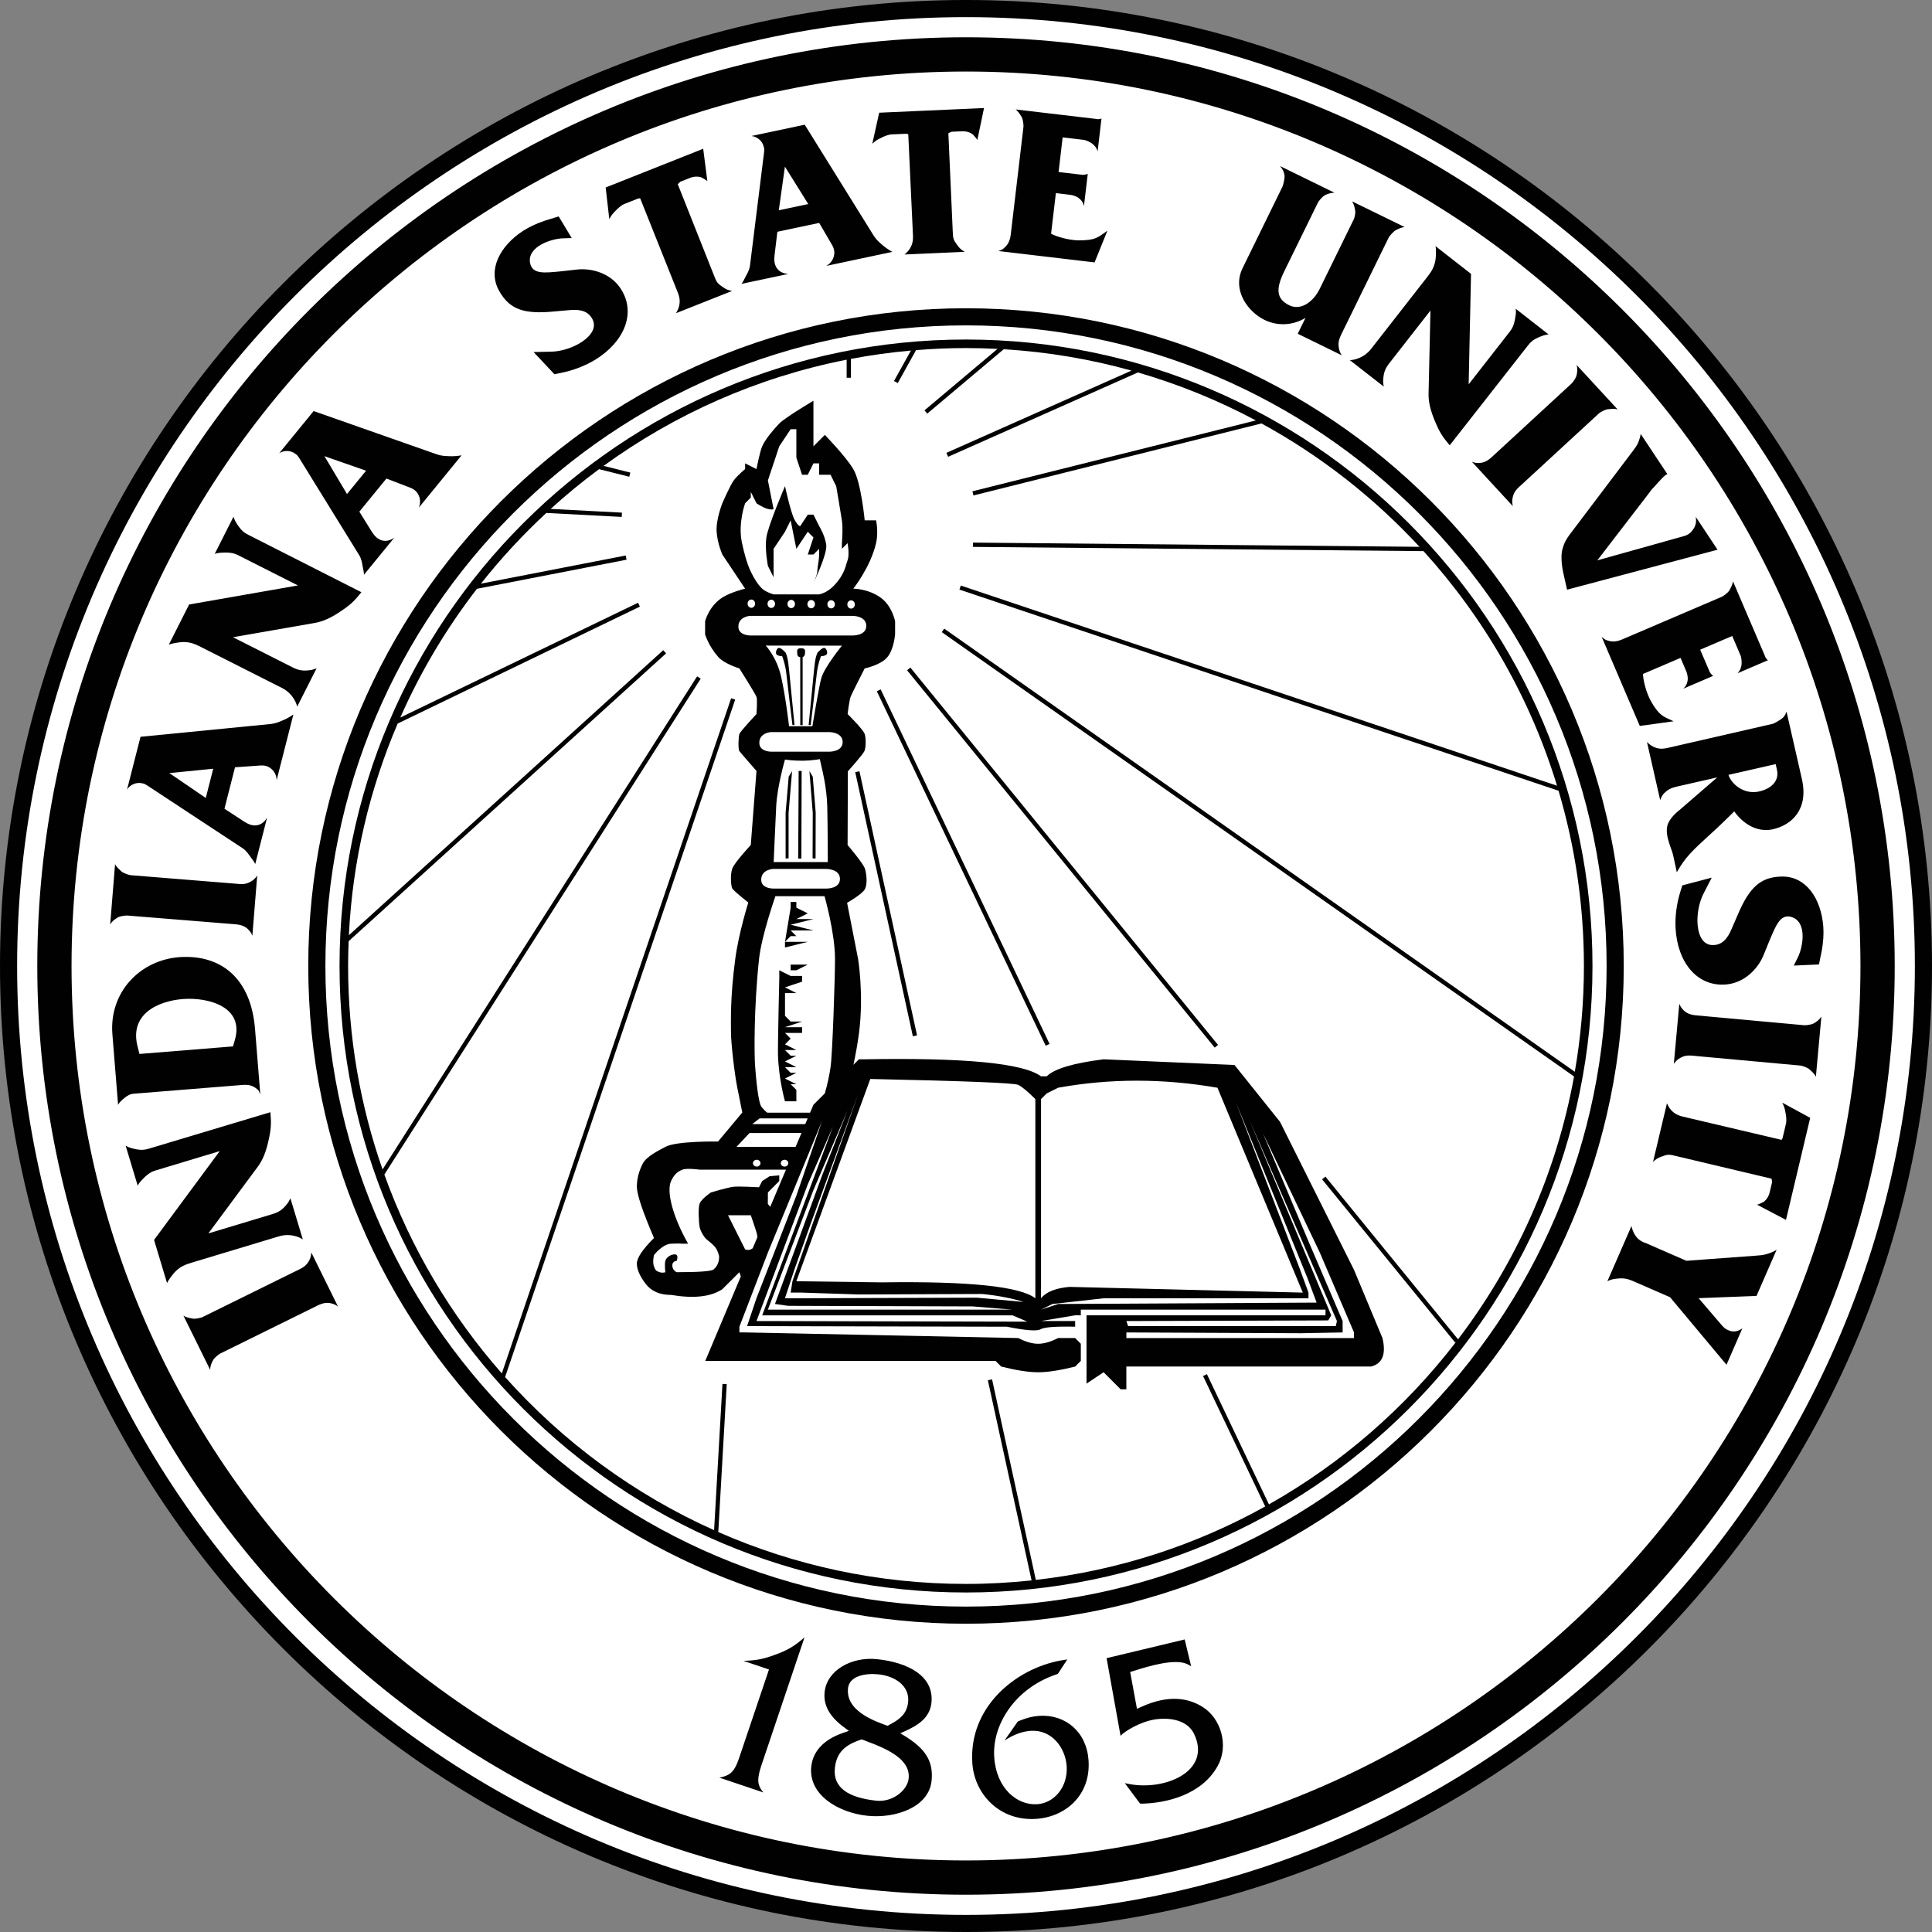
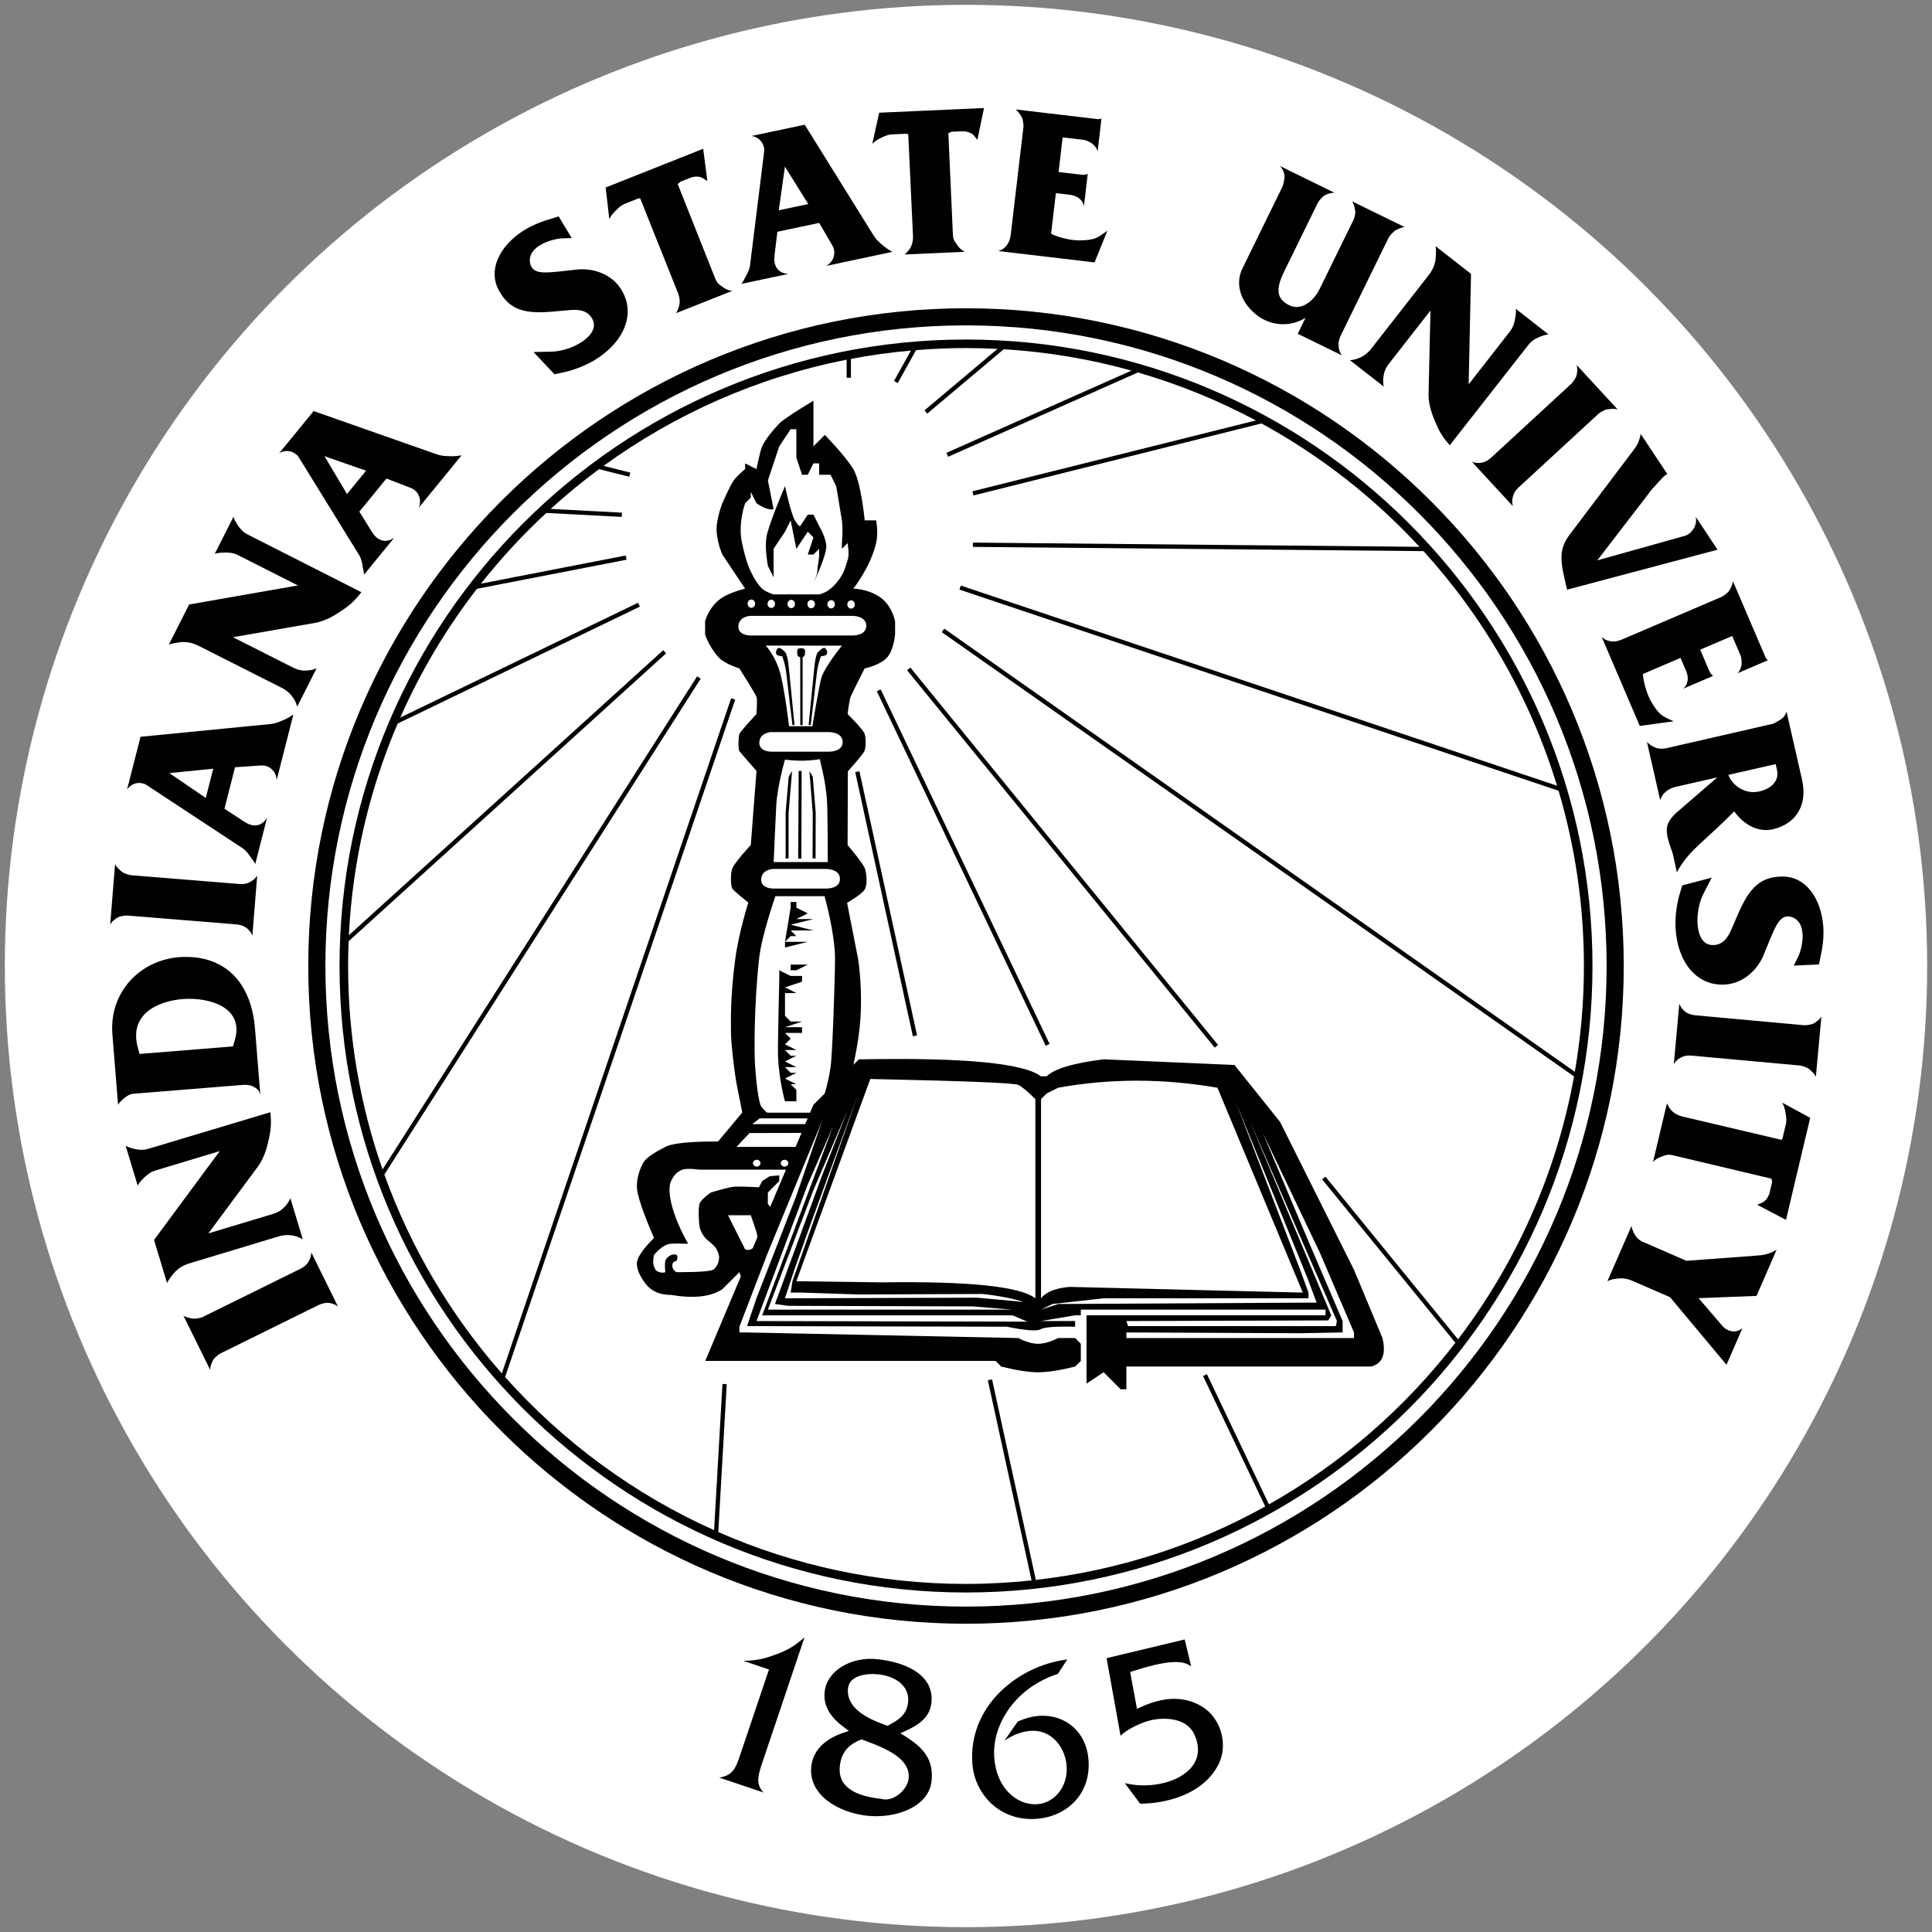
<svg xmlns="http://www.w3.org/2000/svg" version="1.1" id="Seal" x="0px" y="0px" width="200px" height="200px" viewBox="0 0 200 200" enable-background="new 0 0 200 200" xml:space="preserve">
  <rect x="0" y="0" width="200" height="200" fill="#808080" stroke="none" />
  <circle id="White_BG" fill="#FFFFFF" cx="100" cy="100" r="99.5" />
-   <path id="Outer_Rings" fill="#010101" d="M99.999,198.229c-54.162,0-98.226-44.068-98.226-98.229  c0-54.163,44.064-98.227,98.226-98.227c54.164,0,98.228,44.064,98.228,98.227C198.227,154.16,154.163,198.229,99.999,198.229   M99.999-0.001C44.861-0.001,0,44.86,0,99.999C0,155.14,44.861,200,99.999,200C155.14,200,200,155.14,200,99.999  C200,44.86,155.14-0.001,99.999-0.001 M99.999,192.594c-51.057,0-92.593-41.536-92.593-92.594c0-51.057,41.536-92.595,92.593-92.595  c51.059,0,92.595,41.538,92.595,92.595C192.594,151.058,151.058,192.594,99.999,192.594 M99.999,3.859  C46.987,3.859,3.86,46.989,3.86,100c0,53.011,43.127,96.141,96.139,96.141c53.015,0,96.142-43.13,96.142-96.141  C196.141,46.989,153.014,3.859,99.999,3.859" />
  <path id="Inner_Ring" fill="#010101" d="M99.999,166.314c-36.565,0-66.314-29.748-66.314-66.316  c0-36.564,29.75-66.315,66.314-66.315c36.567,0,66.317,29.751,66.317,66.315C166.316,136.566,136.566,166.314,99.999,166.314   M99.999,31.912c-37.543,0-68.088,30.542-68.088,68.086c0,37.546,30.545,68.091,68.088,68.091c37.548,0,68.091-30.545,68.091-68.091  C168.09,62.454,137.547,31.912,99.999,31.912" />
  <path id="Rays" fill="#010101" d="M94.242,69.106l31.849,39.066l-0.344,0.279L93.901,69.387L94.242,69.106z M91.168,71.368  l17.484,36.7l-0.399,0.188L90.769,71.559L91.168,71.368z M88.969,79.839l5.963,27.344l-0.433,0.094l-5.965-27.344L88.969,79.839z   M162.943,111.434c-1.829,10.087-6.033,19.357-12.007,27.212l-13.728-16.842l-0.348,0.279l13.78,16.898l0.1-0.083  c-5.246,6.829-11.84,12.574-19.38,16.834l-6.42-13.479l-0.4,0.191l6.433,13.505c-7.18,3.993-15.212,6.638-23.744,7.602  l-4.532-20.762l-0.435,0.093l4.526,20.722c-2.231,0.235-4.495,0.363-6.79,0.363c-9.113,0-17.787-1.921-25.642-5.371l0.875-15.308  l-0.443-0.024l-0.865,15.141c-8.294-3.717-15.656-9.154-21.636-15.85l23.819-70.132l-0.418-0.144l-23.738,69.896  c-5.255-5.981-9.415-12.949-12.162-20.585l32.75-51.336l-0.374-0.239L39.601,121.06c-2.307-6.597-3.565-13.685-3.565-21.06  c0-0.86,0.02-1.714,0.056-2.567l32.862-29.795l-0.297-0.329L36.115,96.814c0.383-7.743,2.147-15.127,5.052-21.911l25.074-12.107  l-0.192-0.398l-24.609,11.88c2.107-4.775,4.781-9.247,7.934-13.327l15.485-3.011l-0.087-0.436l-14.986,2.915  c2.065-2.613,4.33-5.059,6.768-7.319l7.806,0.411l0.023-0.443l-7.38-0.387c1.6-1.454,3.271-2.826,5.01-4.113l3.131,0.783  l0.108-0.429l-2.771-0.694c7.365-5.352,15.909-9.172,25.163-10.992v1.867h0.445V37.15c2.037-0.384,4.107-0.673,6.209-0.86  l-1.75,3.149l0.388,0.216l1.896-3.413c1.705-0.137,3.429-0.21,5.168-0.21c1.093,0,2.184,0.03,3.263,0.084l-7.56,6.363l0.286,0.339  l7.916-6.665c4.551,0.276,8.975,1.028,13.226,2.211L97.97,46.879l0.181,0.407l19.646-8.73c4.27,1.239,8.355,2.911,12.209,4.968  l-29.339,7.334l0.107,0.431l29.815-7.454c6.129,3.352,11.653,7.681,16.359,12.771l-46.228-0.437l-0.003,0.445l46.647,0.439  c6.259,6.895,11.033,15.16,13.82,24.284L99.463,60.616l-0.143,0.418l62.021,20.823c1.705,5.754,2.626,11.843,2.626,18.143  c0,3.732-0.326,7.391-0.943,10.95L97.746,65.076l-0.254,0.363L162.943,111.434z M99.999,35.147  c-35.759,0-64.851,29.092-64.851,64.853s29.092,64.854,64.851,64.854c35.762,0,64.854-29.093,64.854-64.854  S135.761,35.147,99.999,35.147" />
  <path id="Book_and_Torch" fill="#010101" d="M140.166,138.517h-22.973h-0.589v-0.583l18.09,0.081l4.294-0.081v-1.18l-3.534-8.249  l-4.713-11.19l5.894,12.371l3.531,8.248V138.517z M137.494,136.689l0.315-0.525l-8.46-20.207l9.05,20.797l-0.118,0.526h-21.503  l-0.174-0.526L137.494,136.689z M109.533,134.989l-1.768,0.587l1.182-0.587l5.301-0.59h21.206v-0.589l-0.908-2.483l-6.582-17.162  l7.382,18.136l0.951,2.544L109.533,134.989z M107.766,113.777l0.59-0.589l1.178-0.586c5.366-0.972,10.863-0.972,16.496,0  l8.836,21.208l-24.151-0.592c-1.438,0.127-2.424,0.521-2.948,1.181V113.777z M107.18,134.399c-1.574-1.23-6.876-1.779-15.908-1.649  l-8.835-0.117l7.656-20.938c9.82,0.209,14.927,0.414,15.32,0.612c0.391,0.195,0.979,0.686,1.767,1.47V134.399z M78.312,136.754  l5.304-14.138l2.609-5.98l-7.323,19.528h25.919l1.524,0.654L78.312,136.754z M84.204,114.369l-0.346,0.817h-4.432  c0,0-0.262-0.185-0.59-0.593c-0.34-0.42-0.572-2.878-0.674-4.323c-0.081-1.115-0.13-5.942,0.415-11.004  c0.259-2.419,1.693-6.49,1.693-6.49h5.087c0,0,1.083,3.797,1.083,6.49c0,1.916-0.256,9.755-0.46,11.203  c-0.119,0.821-0.344,1.871-0.595,2.719L84.204,114.369z M75.362,125.8h0.592h1.769c0,0,0.465,1.346,0.591,1.766  c0.049,0.172,0.079,0.344,0.09,0.512l-0.484,1.143c-0.06,0.04-0.121,0.08-0.197,0.116c-0.276,0.128-0.587,0-0.587,0L75.362,125.8z   M72.417,126.979c0.069,0.403,0.349,0.892,0.589,1.177c0.245,0.283,0.945,0.707,1.181,1.18c0.235,0.473,0.257,0.752,0.257,0.752  c0,0.784-0.356,1.115-0.553,1.311c-0.197,0.197-1.474,0.298-3.833,0.298c0,0-0.425-0.159-0.459-0.654  c-0.037-0.499,0.459-0.526,0.459-0.526s0.149-0.428,0-0.593c-0.149-0.161-0.586,0-0.586,0s-0.484,0.202-0.595,0.593  c-0.103,0.391,0,1.181,0,1.181s-0.273,0.107-0.586,0c-0.313-0.114-0.413-0.121-0.589-0.592c-0.18-0.469,0-1.182,0-1.182  s0.862-1.135,1.771-1.175c0.904-0.042,1.176,0,1.176,0h0.587c-1.593-2.8-2.266-5.411-1.764-6.49c0.35-0.764,0.735-0.993,1.176-1.177  c0.445-0.183,1.769,0,1.769,0h8.947l-1.63,3.85l-0.248-0.306l0.008-1.185l1.176-1.183v-0.588l-0.995,0.092l-0.772,0.496l-0.33,0.649  c0,0-2.023-0.116-2.618-0.056c-0.592,0.062-2.359,0.589-2.359,0.589s-1.019,0.687-1.178,1.179  C72.255,125.108,72.345,126.572,72.417,126.979 M78.726,120.412c0,0.193-0.173,0.352-0.391,0.352c-0.217,0-0.391-0.158-0.391-0.352  c0-0.195,0.174-0.354,0.391-0.354C78.552,120.059,78.726,120.217,78.726,120.412 M81.217,120.764c-0.216,0-0.391-0.158-0.391-0.352  c0-0.195,0.175-0.354,0.391-0.354c0.215,0,0.389,0.158,0.389,0.354C81.606,120.605,81.432,120.764,81.217,120.764 M77.879,116.366  l0.755-0.591h4.974l-0.25,0.591H77.879z M77.588,117.293l5.385-0.013l-0.612,1.445h-6.119L77.588,117.293z M77.715,65.786  c0,0-1.248,0.033-1.277-0.878c-0.029-1.091,1.209-1.154,1.209-1.154h10.6c0,0,1.387-0.017,1.429,0.987  c0.043,1.078-1.401,1.045-1.401,1.045H77.715z M78.167,62.491c0,0.235-0.175,0.43-0.389,0.43c-0.212,0-0.387-0.195-0.387-0.43  c0-0.238,0.175-0.425,0.387-0.425C77.993,62.065,78.167,62.253,78.167,62.491 M80.231,62.507c0,0.238-0.172,0.429-0.388,0.429  s-0.388-0.19-0.388-0.429c0-0.235,0.172-0.425,0.388-0.425S80.231,62.272,80.231,62.507 M82.297,62.524  c0,0.236-0.173,0.429-0.387,0.429c-0.219,0-0.391-0.192-0.391-0.429s0.172-0.425,0.391-0.425  C82.124,62.099,82.297,62.288,82.297,62.524 M84.362,62.542c0,0.238-0.174,0.427-0.391,0.427c-0.211,0-0.388-0.189-0.388-0.427  c0-0.239,0.177-0.429,0.388-0.429C84.188,62.113,84.362,62.303,84.362,62.542 M86.427,62.557c0,0.233-0.174,0.424-0.388,0.424  s-0.389-0.191-0.389-0.424c0-0.236,0.175-0.425,0.389-0.425S86.427,62.321,86.427,62.557 M76.799,56.149  c-0.417-1.998,0.336-4.049,0.336-4.049l0.587-0.591v-0.59l0.591,1.181c0,0,0.682,0.466,1.18,0.587c0.494,0.12,0.587,0,0.587,0  l-0.587-2.95l1.176-3.536l1.178-1.767h0.592v2.946l0.589,1.768h0.592l0.587-1.178h0.59v1.178h0.589h0.592l0.586,1.182  c0,0,0.459,2.682,0.589,3.538c0.133,0.856,0,2.356,0,2.356v0.59l0.589-0.59c0,0,0.223,1.177,0,1.768  c-0.222,0.594-0.276,1.436-1.415,2.634c-0.746,0.78-1.53,0.904-1.53,0.904h-4.718c0,0-0.809-0.241-1.178-0.59  c-0.372-0.347-0.797-0.956-1.18-1.767C77.34,58.362,77.042,57.315,76.799,56.149 M88.493,62.574c0,0.236-0.172,0.427-0.387,0.427  c-0.219,0-0.391-0.19-0.391-0.427s0.172-0.426,0.391-0.426C88.321,62.148,88.493,62.337,88.493,62.574 M80.009,89.953h5.512  c0,0,1.39-0.018,1.429,0.985c0.046,1.08-1.398,1.046-1.398,1.046h-5.475c0,0-1.249,0.033-1.277-0.879  C78.768,90.014,80.009,89.953,80.009,89.953 M85.692,89.242l-0.893,0.001l-4.708-0.001c0,0,0.178-4.14,0.264-5.81  c0.113-2.083,0.907-4.801,0.907-4.801s0.853,0.13,1.848,0.119c0.995-0.015,1.758-0.164,1.758-0.164l0.22,0.988  c0,0,0.496,1.886,0.549,3.901C85.688,85.488,85.692,89.242,85.692,89.242 M79.265,66.829l7.89,0.01c0,0-1.733,2.122-2.115,3.292  c-0.235,0.729-0.942,5.048-0.942,5.048h-2.415c0,0-0.347-3.029-0.818-5.11C80.396,67.987,79.265,66.829,79.265,66.829   M79.814,75.784H85.8c0,0,1.389-0.017,1.431,0.986c0.045,1.078-1.403,1.045-1.403,1.045h-5.946c0,0-1.248,0.033-1.277-0.878  C78.572,75.848,79.814,75.784,79.814,75.784 M104.821,135.576H79.488l4.715-12.373l3.534-8.245l-2.613,6.667l-4.9,13.364l1.366,0.19  l19.109,0.061L104.821,135.576z M83.024,133.811l5.892,0.192l12.771-0.05c1.652,0.169,3.082,0.446,4.278,0.826l-4.837-0.444  l-19.28,0.064h-0.589l0.989-3.009l1.702-4.778l4.884-13.35l-6.799,19.37l-0.188,1.178H83.024z M140.166,131.453l-7.657-15.319  l-4.716-5.888l-13.545-0.588c-3.14,0.393-5.108,0.98-5.893,1.763h-0.59c-1.829-1.36-7.918-1.946-18.259-1.763h-0.591l-0.567,0.567  c0.225-1.054,0.433-2.182,0.577-3.295c0.515-3.988-0.096-7.664-0.096-7.664l-1.138-5.806c0,0,1.609-0.913,1.86-1.443  c0.251-0.535,0.161-1.49,0-2.054c-0.162-0.568-1.808-2.484-1.808-2.484l0.028-7.632c0,0,1.581-1.756,1.722-2.113  c0.143-0.356,0.172-1.27,0.02-1.748c-0.152-0.479-1.77-2.071-1.77-2.071s0.177-1.41,0.307-1.764  c0.125-0.354,1.463-2.957,1.463-2.957s1.681-0.34,2.358-1.177c0.681-0.838,0.789-2.361,0.789-2.361v-1.34  c0,0-0.294-1.609-1.527-2.472c-1.304-0.916-2.801-0.905-2.801-0.905s1.773-2.207,2.359-4.715c0.267-1.137,0-2.356,0-2.356h-1.178  c0,0-0.369-3.954-1.181-5.308c-0.811-1.355-2.945-3.538-2.945-3.538l-1.18,1.18V45.61v-4.125c0,0-2.915,1.721-3.539,2.359  c-0.622,0.639-1.499,1.716-1.767,2.357c-0.268,0.643-0.589,2.358-0.589,2.358l-1.178-0.59v0.59c0,0-0.803,0.657-1.181,1.177  c-0.378,0.521-1.178,2.363-1.178,2.363s-0.676,1.701-0.589,2.944c0.085,1.245,0.589,2.36,0.589,2.36l2.359,3.535  c0,0-1.432,0.342-2.336,0.905c-1.418,0.892-1.806,2.472-1.806,2.472v1.36c0,0,0.348,1.189,1.361,2.335  c0.642,0.723,2.188,1.183,2.188,1.183s1.662,2.633,1.771,2.949c0.108,0.316,0,1.772,0,1.772s-1.668,1.779-1.771,2.071  c-0.102,0.292-0.146,1.567,0,1.771c0.146,0.197,1.771,2.051,1.771,2.051l-0.591,7.665c0,0-1.714,1.844-1.922,2.46  c-0.212,0.615-0.145,1.781,0.012,2.051c0.16,0.268,1.654,1.449,1.654,1.449s-0.994,3.135-1.354,5.859  c-0.527,3.959-0.442,6.347-0.442,7.531c0,1.188,0.376,4.391,0.657,5.78c0.277,1.39,0.516,2.563,0.516,2.563l-2.511,3.006  c0,0-4.315-0.076-5.456,0.554c-0.76,0.418-1.962,0.979-2.356,1.766c-0.394,0.785-0.592,1.573-0.592,2.36  c0,0.784,0.592,2.555,1.773,5.305c-1.181,1.18-1.773,2.064-1.773,2.652c0,0.59,0.297,1.278,0.886,2.062  c0.589,0.789,1.476,1.181,2.657,1.181c2.357,0.394,4.123,0.195,5.304-0.591l1.767-1.764c0,0,0.054,0.182,0.149,0.44l-3.68,8.742  h30.044l0.589,0.589c1.566,0.391,2.843,0.59,3.826,0.59c0.982,0,2.26-0.199,3.832-0.59l0.586-0.589v-1.77l-0.586-0.593h-1.771  c-0.784,0.4-1.47,0.593-2.062,0.593c-0.589,0-1.274-0.192-2.059-0.593l-28.281-0.583h-0.586v-0.59l2.942-7.658l5.621-13.654  l-2.672,7.761l-4.125,10.607l-0.971,2.881l26.89,0.063c1.966,0.394,3.129,0.481,3.497,0.262c0.363-0.217,1.554-0.306,3.575-0.262  v-0.59h-3.538l3.538-0.59h0.586v-0.588h24.745h0.586v0.588h-0.586h-24.153v7.071l1.767-1.178l1.765,1.767h0.592v-1.767v-0.59h25.329  c1.184-0.297,1.578-1.28,1.181-2.951L140.166,131.453z M80.669,100.445l0.006,0.662c0,0-0.17,7.081-0.138,8.107  c0.083,2.586,0.724,4.793,0.724,4.793h1.178v-1.182l-0.59-0.589h0.59l-1.178-0.586l1.178-0.592h-0.59l-0.587-0.589h1.178  l-1.178-0.59l1.178-0.59h-0.59l-0.587-0.589h1.178l-1.178-0.59l0.587-0.59l-0.587-0.591h1.767v-0.593h-1.18h-0.587l1.767-0.584  h-1.18l-0.587-0.592v-0.589v-0.593v-0.586v-0.589h0.587h0.59l-1.178-0.592l1.767-0.59v-0.59h-1.18L80.669,100.445z M81.849,99.856  v0.588h0.59l1.182-0.588h-0.592H81.849z M82.439,95.141l1.182-0.591l-1.182-0.59v-0.591h-0.59v0.591l-0.587,3.538l0.587-0.589h0.59  l-0.59-0.59h0.59h1.768l-2.358-0.592l2.358-0.585H82.439z M83.621,97.498h-1.771h-0.589v0.587L83.621,97.498z M80.081,59.761v-2.946  l1.181-1.77l0.586-1.176l0.592,2.946l1.182-1.77l0.586,0.592l-0.586,1.768h0.586l0.59-0.591v0.591c0,0,0,0.428-0.136,1.189  c-0.098,0.541,0.088,0.556-0.454,1.758c0,0,1.457-2.976,1.324-3.962c-0.14-0.983-0.733-1.935-0.733-1.935l-0.59-1.178h-0.586  l-0.788,1.192c0,0-0.199,0.036-0.589-0.682c-0.389-0.716-0.982-3.459-0.982-3.459s-1.769,4.113-1.935,5.349  c-0.165,1.236,0.166,2.905,0.166,2.905L80.081,59.761z M81.327,84.127v4.75l0.307-0.027v-4.697l0.363-4.333l-0.351,0.579  L81.327,84.127z M83.79,79.819l0.346,4.333l-0.017,4.697l0.308,0.03l0.013-4.751l-0.304-3.729L83.79,79.819z M82.671,81.577  l-0.045,7.305h0.332l0.028-9.073h-0.314V81.577z M84.526,69.957c0.108-1.182,0.462-2.028,0.462-2.028s0.276,0.003,0.496-0.109  c0.217-0.109,0.163-0.439,0-0.661c-0.166-0.219-0.458,0-0.787,0.327c-0.332,0.33-0.417,1.857-0.487,2.471  c-0.053,0.477-0.499,5.096-0.499,5.096l0.21,0.003C83.921,75.056,84.477,70.497,84.526,69.957 M81.429,69.957  c0.049,0.541,0.604,5.099,0.604,5.099l0.214-0.003c0,0-0.448-4.619-0.501-5.096c-0.073-0.614-0.156-2.141-0.485-2.471  c-0.329-0.327-0.626-0.546-0.788-0.327c-0.167,0.221-0.22,0.551-0.001,0.661c0.217,0.112,0.498,0.109,0.498,0.109  S81.32,68.775,81.429,69.957 M82.84,68.019l0.006,7.047h0.242v-7.044c0,0,0.227-0.051,0.242-0.364  c0.015-0.276,0.09-0.553-0.411-0.556c-0.485,0-0.396,0.277-0.383,0.608C82.545,68.04,82.84,68.019,82.84,68.019" />
-   <path id="_x31_865" fill="#010101" d="M124.482,176.695c1.891,1.16,2.753,3.969,1.584,6.096c-1.687,3.084-5.463,3.864-7.797,3.922  l-0.251-0.004l-1.575-2.115l0.152,0.026c3.816,0.887,8.935-1.198,7-5.157c-0.654-1.332-2.338-1.704-3.978-1.476  c-1.541,0.222-3.188,1.223-3.618,1.703l-1.444-8.037l8.085-1.937l0.667,2.775c-0.149-0.09-0.319-0.195-0.552-0.285  c-1.259-0.456-3.637,0.198-5.389,0.766l-0.372,0.109l0.704,3.813l0.415-0.184C121.06,175.356,123.1,175.831,124.482,176.695   M107.546,177.626c-0.629,0.043-1.253,0.209-1.888,0.459l-0.298,0.124l-1.377,1.975c0.999-0.663,1.897-0.95,2.71-1.008  c2.177-0.151,3.593,1.733,3.727,3.643c0.151,2.155-1.283,3.829-3.032,3.951c-2.056,0.145-4.238-1.584-4.464-4.856  c-0.239-3.355,2.139-7.076,6.287-8.531l0.298-0.103l0.979-1.497l-0.667,0.105c-4.719,0.861-9.569,4.857-9.165,10.655  c0.224,3.189,2.831,6.011,6.632,5.744c3.011-0.209,5.652-2.437,5.397-6.076C112.484,179.303,110.312,177.434,107.546,177.626   M94.063,184.111c0.208-1.987-2.181-3.057-4.43-3.888l-0.434-0.167l-0.512,0.19c-1.411,0.55-2.111,1.359-2.263,2.798  c-0.211,2.026,1.423,3.06,4.303,3.364C92.39,186.581,93.932,185.349,94.063,184.111 M87.783,174.78  c-0.2,1.906,1.735,3.012,3.63,3.704l0.473,0.172l0.37-0.209c1.065-0.564,1.642-1.181,1.753-2.255  c0.173-1.642-1.318-2.681-3.062-2.863C89.589,173.187,87.918,173.484,87.783,174.78 M93.527,179.629  c2.18,1.314,3.13,2.601,2.908,4.73c-0.284,2.719-3.731,3.916-6.651,3.608c-2.979-0.313-6.109-2.154-5.804-5.076  c0.192-1.847,1.623-2.966,3.449-3.555l0.445-0.158l-0.323-0.238c-1.392-0.986-2.354-2.177-2.188-3.776  c0.239-2.272,2.806-3.683,5.422-3.408c3.184,0.333,5.927,1.727,5.638,4.506c-0.166,1.581-1.397,2.354-2.857,3.001l-0.366,0.167  L93.527,179.629 M83.283,169.5c-1.034,0.9-1.765,1.343-3.038,1.795c-1.206,0.456-1.987,0.602-3.288,0.636l2.647,0.893l-3.08,9.135  c-0.254,0.754-0.54,1.411-1.101,1.738c-0.272,0.167-0.722,0.294-0.967,0.319l4.579,1.541c-0.239-0.252-0.388-0.515-0.488-0.85  c-0.14-0.479,0.029-1.24,0.271-1.953L83.283,169.5z" />
+   <path id="_x31_865" fill="#010101" d="M124.482,176.695c1.891,1.16,2.753,3.969,1.584,6.096c-1.687,3.084-5.463,3.864-7.797,3.922  l-0.251-0.004l-1.575-2.115l0.152,0.026c3.816,0.887,8.935-1.198,7-5.157c-0.654-1.332-2.338-1.704-3.978-1.476  c-1.541,0.222-3.188,1.223-3.618,1.703l-1.444-8.037l8.085-1.937l0.667,2.775c-0.149-0.09-0.319-0.195-0.552-0.285  c-1.259-0.456-3.637,0.198-5.389,0.766l-0.372,0.109l0.704,3.813l0.415-0.184C121.06,175.356,123.1,175.831,124.482,176.695   M107.546,177.626c-0.629,0.043-1.253,0.209-1.888,0.459l-0.298,0.124l-1.377,1.975c0.999-0.663,1.897-0.95,2.71-1.008  c2.177-0.151,3.593,1.733,3.727,3.643c0.151,2.155-1.283,3.829-3.032,3.951c-2.056,0.145-4.238-1.584-4.464-4.856  c-0.239-3.355,2.139-7.076,6.287-8.531l0.298-0.103l0.979-1.497l-0.667,0.105c-4.719,0.861-9.569,4.857-9.165,10.655  c0.224,3.189,2.831,6.011,6.632,5.744c3.011-0.209,5.652-2.437,5.397-6.076C112.484,179.303,110.312,177.434,107.546,177.626   M94.063,184.111c0.208-1.987-2.181-3.057-4.43-3.888l-0.434-0.167c-1.411,0.55-2.111,1.359-2.263,2.798  c-0.211,2.026,1.423,3.06,4.303,3.364C92.39,186.581,93.932,185.349,94.063,184.111 M87.783,174.78  c-0.2,1.906,1.735,3.012,3.63,3.704l0.473,0.172l0.37-0.209c1.065-0.564,1.642-1.181,1.753-2.255  c0.173-1.642-1.318-2.681-3.062-2.863C89.589,173.187,87.918,173.484,87.783,174.78 M93.527,179.629  c2.18,1.314,3.13,2.601,2.908,4.73c-0.284,2.719-3.731,3.916-6.651,3.608c-2.979-0.313-6.109-2.154-5.804-5.076  c0.192-1.847,1.623-2.966,3.449-3.555l0.445-0.158l-0.323-0.238c-1.392-0.986-2.354-2.177-2.188-3.776  c0.239-2.272,2.806-3.683,5.422-3.408c3.184,0.333,5.927,1.727,5.638,4.506c-0.166,1.581-1.397,2.354-2.857,3.001l-0.366,0.167  L93.527,179.629 M83.283,169.5c-1.034,0.9-1.765,1.343-3.038,1.795c-1.206,0.456-1.987,0.602-3.288,0.636l2.647,0.893l-3.08,9.135  c-0.254,0.754-0.54,1.411-1.101,1.738c-0.272,0.167-0.722,0.294-0.967,0.319l4.579,1.541c-0.239-0.252-0.388-0.515-0.488-0.85  c-0.14-0.479,0.029-1.24,0.271-1.953L83.283,169.5z" />
  <path id="Indiana_State_University" fill="#010101" d="M181.669,129.994c0.486-0.043,0.784-0.038,1.273-0.188  c0.369-0.115,0.627-0.216,0.971-0.427l-2.077,4.771l-5.996,0.237l2.354,2.75c0.251,0.299,0.415,0.455,0.837,0.616  c0.48,0.168,0.908,0.06,1.339-0.244l-1.643,3.771l-5.844-6.992l-3.823-1.666c-0.626-0.273-1.066-0.337-1.742-0.25  c-0.356,0.037-0.57,0.09-0.921,0.258l2.496-5.72c0.047,0.278,0.118,0.458,0.238,0.722c0.292,0.554,0.646,0.859,1.263,1.061  l4.179,1.824L181.669,129.994 M184.834,115.188c0.099,0.425,0.103,0.905,0.059,1.098l-0.365,1.535l-0.1,0.177l-10.212-2.404  c-0.604-0.145-1.011-0.383-1.377-0.868c-0.111-0.188-0.186-0.308-0.278-0.509l-1.442,6.07c0.292-0.293,0.503-0.423,0.875-0.554  c0.682-0.26,0.796-0.232,1.497-0.064l9.902,2.35l0.056,0.356l-0.258,1.08c-0.099,0.416-0.375,0.812-0.657,0.984  c-0.151,0.065-0.391,0.21-0.645,0.269l2.995,1.573l2.508-10.563l-2.893-1.57C184.688,114.532,184.771,114.772,184.834,115.188   M187.779,105.928c-0.311,0.188-0.939,0.208-0.999,0.204l-11.17-1.02c-0.62-0.056-1.097-0.217-1.481-0.704  c-0.14-0.169-0.208-0.294-0.288-0.496l-0.567,6.216c0.223-0.313,0.415-0.489,0.744-0.657c0.558-0.301,1.057-0.196,1.698-0.139  l10.684,0.977c0.059,0.004,0.651,0.156,0.924,0.396c0.27,0.261,0.493,0.417,0.654,0.766l0.57-6.236  C188.318,105.587,188.11,105.723,187.779,105.928 M188.746,95.897c-0.227-2.861-1.773-5.192-4.271-5.156  c-2.264,0.023-3.383,1.188-4.533,3.833l-0.688,1.593c-0.369,0.876-0.884,1.623-1.839,1.664c-1.051,0.068-1.563-0.865-1.674-2.051  c-0.105-1.089,0.146-2.387,0.613-3.287l0.844-1.639l-3.048,0.8l-0.17,0.554c-0.429,1.348-0.583,2.663-0.527,3.852  c0.177,3.485,2.164,6.069,5.162,5.856c1.869-0.122,3.345-1.538,3.959-3.068l0.616-1.511c0.673-1.571,1.122-2.804,2.332-2.389  c0.815,0.295,1.085,1.103,1.085,1.981c-0.003,0.819-0.255,1.688-0.469,2.128l-0.446,0.9l2.607-0.119l0.288-1.417  C188.743,97.556,188.805,96.712,188.746,95.897 M178.928,80.214c0.288,0.914,1.544,2.03,3.079,1.739  c1.302-0.257,2.213-1.084,1.943-2.263l-0.133-0.589L178.928,80.214z M170.889,77.142c0.546,0.375,1.061,0.438,1.705,0.291  l10.953-2.511c0.057-0.015,0.847-0.413,1.085-0.688c0.155-0.195,0.224-0.332,0.308-0.57l1.59,6.979  c0.71,3.119-1.014,4.771-3.054,5.215c-2.297,0.464-3.77-1.623-3.831-1.709l-0.115-0.154l-0.505,0.495  c-1.994,1.975-2.837,2.568-4.08,3.891c-0.589,0.654-0.918,1.147-1.364,1.912l-0.381-1.775c-0.162-0.703-0.859-2.007-0.596-3.044  c0.201-0.788,1.069-1.463,1.271-1.631l3.894-3.368l-3.708,0.846c-0.629,0.143-1.095,0.208-1.565,0.595  c-0.341,0.259-0.483,0.51-0.636,0.905l-1.367-6.01C170.641,76.938,170.725,77.039,170.889,77.142 M166.363,66.29  c-0.248-0.084-0.354-0.187-0.556-0.356l3.943,9.214l3.504-0.481c-1.11-0.521-1.461-0.541-2.356-2.088  c-0.472-0.857-0.8-2.118-0.818-2.81l3.888-1.664l0.583,1.362c0.056,0.125,0.226,0.625,0.143,1.022  c-0.065,0.344-0.184,0.565-0.443,0.803l3.084-1.32c-0.074-0.073-0.148-0.148-0.223-0.223c-0.137-0.174-0.183-0.326-0.264-0.522  l-0.847-1.971l3.317-1.418l0.874,2.043c0.053,0.123,0.155,0.655,0.068,1.05c-0.071,0.329-0.161,0.515-0.396,0.766l3.156-1.353  c-0.084-0.05-0.124-0.094-0.184-0.177c-0.08-0.092-0.099-0.188-0.146-0.297l-3.292-7.69c-0.056,0.363-0.202,0.617-0.379,0.947  c-0.191,0.295-0.71,0.623-0.763,0.645l-10.271,4.396C167.433,66.406,166.961,66.5,166.363,66.29 M161.766,56.761  c-0.323,1.103,0.096,2.651,0.143,2.898l0.313,1.384l15.579-4.137l-2.264-3.411c0.111,0.557-0.009,1.011-0.362,1.433  c-0.282,0.35-0.536,0.495-0.979,0.604l-8.842,2.474l5.288-6.879c0.195-0.27,0.351-0.49,0.596-0.723  c1.336-1.516,1.215-1.204,1.364-1.328l-2.76-4.158c-0.043,0.357-0.143,0.562-0.251,0.892c-0.173,0.371-0.341,0.578-0.573,0.897  l-6.529,8.638C162.119,55.848,161.938,56.178,161.766,56.761 M152.936,47.923c-0.22-0.008-0.356-0.041-0.563-0.119l4.231,4.589  c-0.081-0.377-0.084-0.639,0.013-0.992c0.148-0.616,0.561-0.916,1.035-1.354l7.887-7.269c0.044-0.04,0.552-0.377,0.911-0.417  c0.376-0.025,0.643-0.084,1.011,0.027l-4.247-4.603c0.108,0.405,0.071,0.653,0,1.036c-0.068,0.356-0.475,0.837-0.518,0.875  l-8.243,7.6C153.993,47.72,153.553,47.963,152.936,47.923 M140.606,37.095c-0.319,0.123-0.524,0.161-0.868,0.189l3.507,2.735  c-0.06-0.338-0.084-0.557-0.041-0.896c0.056-0.646,0.245-1.045,0.642-1.553l4.235-5.424l-0.195,8.581  c-0.016,0.779,0.127,1.708,0.815,3.233c0.391,0.896,0.741,1.395,1.373,2.137l8.095-10.331c0.311-0.4,0.562-0.599,1.023-0.808  c0.381-0.171,0.7-0.294,1.109-0.343l-3.395-2.654c0.065,0.424-0.021,0.752-0.093,1.192c-0.105,0.459-0.195,0.76-0.493,1.145  l-4.284,5.488l0.244-11.436l-3.673-2.868c0.049,0.162,0.083,1.005-0.038,1.604c-0.154,0.671-0.399,1.049-0.833,1.603l-5.77,7.392  C141.57,36.588,141.134,36.891,140.606,37.095 M130.227,32.71c1.554,1.129,3.488,1.079,4.92,0.193l-0.806,1.647l4.558,2.231  c-0.187-0.288-0.258-0.496-0.313-0.827c-0.103-0.637,0.13-1.065,0.431-1.678l4.75-9.704c0.027-0.054,0.415-0.58,0.737-0.75  c0.311-0.151,0.546-0.275,0.896-0.322l-5.432-2.657c0.195,0.313,0.248,0.556,0.313,0.913c0.071,0.342-0.071,0.811-0.149,0.97  l-3.519,7.181c-0.651,1.333-1.984,2.33-3.221,1.66c-1.209-0.636-1.374-1.585-0.447-3.478l3.501-7.147  c0.021-0.053,0.421-0.597,0.734-0.748c0.338-0.159,0.592-0.231,0.964-0.243l-5.642-2.764c0.267,0.305,0.391,0.538,0.465,0.922  c0.062,0.357-0.158,1.119-0.202,1.205l-4.15,8.479C127.74,29.582,128.621,31.553,130.227,32.71 M113.31,27.163l-9.958-1.176  c0.248-0.089,0.391-0.13,0.586-0.304c0.48-0.414,0.632-0.868,0.703-1.468l1.309-11.102c0.01-0.057-0.016-0.669-0.177-0.984  c-0.198-0.315-0.347-0.569-0.633-0.8l8.313,0.98c0.114,0.015,0.21,0.044,0.331,0.021c0.1-0.008,0.158-0.021,0.242-0.069l-0.4,3.41  c-0.099-0.327-0.217-0.497-0.465-0.724c-0.304-0.271-0.813-0.45-0.945-0.465l-2.211-0.26l-0.421,3.584l2.13,0.251  c0.214,0.025,0.365,0.062,0.586,0.03c0.102-0.027,0.201-0.056,0.304-0.083l-0.394,3.333c-0.075-0.344-0.208-0.557-0.478-0.784  c-0.301-0.271-0.822-0.372-0.955-0.387l-1.473-0.175l-0.496,4.203c0.61,0.329,1.866,0.673,2.843,0.69  c1.789-0.004,1.981-0.297,2.988-1.003L113.31,27.163z M92.249,13.915l1.577-0.069l0.197,0.048l0.487,10.479  c0.026,0.625-0.09,1.079-0.459,1.563c-0.148,0.164-0.242,0.265-0.409,0.41l6.231-0.278c-0.359-0.198-0.542-0.367-0.772-0.689  c-0.434-0.584-0.44-0.701-0.473-1.422l-0.453-10.167l0.327-0.153l1.106-0.048c0.433-0.019,0.887,0.137,1.132,0.358  c0.102,0.133,0.307,0.319,0.434,0.548l0.692-3.311l-10.852,0.483L90.3,14.879c0.318-0.286,0.527-0.433,0.91-0.605  C91.591,14.062,92.053,13.924,92.249,13.915 M80.62,21.77l3.05-0.646l-2.415-3.873L80.62,21.77z M80.44,27.786  c0.312,0.434,0.815,0.548,1.158,0.574l-4.844,1.027c0.189-0.239,0.267-0.435,0.406-0.705c0.215-0.403,0.396-0.681,0.474-1.155  l1.466-11.792c0.016-0.203,0.031-0.326-0.031-0.512c-0.136-0.65-0.707-1.084-1.277-1.145l5.512-1.168l7.14,11.482  c0.267,0.421,0.51,0.628,0.879,0.949c0.368,0.32,0.62,0.485,1.053,0.733l-6.849,1.453c0.306-0.164,0.657-0.48,0.788-0.984  c0.132-0.507,0.012-0.881-0.259-1.321l-1.254-2.146l-4.328,0.917l-0.297,2.456C80.127,26.958,80.156,27.39,80.44,27.786   M63.736,21.807c0.292-0.325,0.682-0.606,0.863-0.677l1.47-0.583l0.201-0.019l3.891,9.746c0.231,0.58,0.269,1.048,0.078,1.627  c-0.085,0.201-0.141,0.33-0.252,0.519l5.8-2.302c-0.406-0.07-0.632-0.168-0.958-0.398c-0.602-0.409-0.643-0.517-0.91-1.189  l-3.758-9.463l0.257-0.249l1.034-0.41c0.4-0.159,0.882-0.161,1.184-0.029c0.14,0.091,0.394,0.199,0.589,0.374l-0.43-3.354  l-10.097,4.01l0.375,3.269C63.282,22.302,63.433,22.096,63.736,21.807 M57.195,32.259l1.73-0.154  c0.945-0.093,1.845,0.004,2.339,0.821c0.56,0.892-0.017,1.784-1.004,2.449c-0.905,0.613-2.168,1.011-3.182,1.028l-1.842,0.042  l2.158,2.296l0.569-0.116c1.388-0.269,2.615-0.759,3.634-1.372c2.978-1.819,4.3-4.8,2.683-7.332  c-0.999-1.581-2.947-2.206-4.585-2.014l-1.62,0.18c-1.702,0.16-2.997,0.35-3.212-0.909c-0.128-0.854,0.451-1.479,1.223-1.898  c0.722-0.391,1.607-0.582,2.096-0.604l1.001-0.033l-1.349-2.238l-1.383,0.425c-0.834,0.274-1.603,0.624-2.294,1.063  c-2.404,1.563-3.711,4.037-2.49,6.213C52.768,32.085,54.321,32.513,57.195,32.259 M37.896,48.728l-1.975,2.414l-2.334-3.921  L37.896,48.728z M30.614,47.007c0.164,0.107,0.231,0.212,0.344,0.38l6.241,10.11c0.235,0.421,0.27,0.75,0.356,1.198  c0.056,0.3,0.119,0.501,0.122,0.805l3.133-3.833c-0.285,0.195-0.747,0.422-1.258,0.279c-0.472-0.133-0.768-0.451-1.048-0.88  L37.2,52.967l2.801-3.427l2.319,0.889c0.49,0.173,0.815,0.389,1.031,0.867c0.214,0.478,0.136,0.941,0.001,1.26l4.429-5.419  c-0.492,0.076-0.792,0.106-1.279,0.087c-0.488-0.02-0.806-0.029-1.28-0.19l-12.754-4.481l-3.565,4.362  C29.383,46.604,30.102,46.586,30.614,47.007 M20.787,66.969l8.367,4.23c0.574,0.289,0.958,0.657,1.259,1.138  c0.183,0.289,0.26,0.48,0.354,0.813l2.006-3.968c-0.322,0.123-0.533,0.191-0.871,0.215c-0.648,0.066-1.074-0.039-1.646-0.329  l-6.141-3.105l8.451-1.472c0.769-0.137,1.653-0.454,3.015-1.424c0.805-0.553,1.226-0.999,1.831-1.762l-11.7-5.937  c-0.451-0.229-0.696-0.438-0.989-0.849c-0.243-0.342-0.425-0.628-0.555-1.022l-1.942,3.844c0.401-0.146,0.741-0.127,1.186-0.143  c0.47,0.019,0.786,0.046,1.222,0.267l6.209,3.14l-11.265,1.972l-2.102,4.159c0.149-0.078,0.97-0.276,1.58-0.273  C19.742,66.484,20.16,66.652,20.787,66.969 M22.073,79.578l-0.771,3.025l-3.771-2.573L22.073,79.578z M14.745,81.092  c0.194,0.03,0.297,0.097,0.472,0.202l9.927,6.534c0.392,0.28,0.56,0.566,0.829,0.936c0.178,0.247,0.319,0.403,0.45,0.678l1.225-4.8  c-0.177,0.296-0.501,0.698-1.026,0.785c-0.482,0.08-0.883-0.085-1.317-0.356l-2.069-1.352l1.093-4.291l2.479-0.174  c0.516-0.048,0.904,0.009,1.297,0.352c0.397,0.343,0.521,0.795,0.536,1.142l1.729-6.782c-0.411,0.276-0.674,0.43-1.124,0.617  c-0.451,0.189-0.744,0.315-1.241,0.368l-13.458,1.321l-1.394,5.462C13.456,81.248,14.102,80.928,14.745,81.092 M12.168,94.988  c0.308-0.19,0.937-0.218,0.996-0.213l11.178,0.904c0.622,0.049,1.098,0.205,1.491,0.688c0.143,0.166,0.211,0.288,0.292,0.493  l0.502-6.222c-0.222,0.316-0.413,0.497-0.74,0.665c-0.552,0.309-1.052,0.21-1.694,0.158l-10.691-0.864  c-0.059-0.004-0.654-0.151-0.928-0.387c-0.272-0.257-0.496-0.413-0.662-0.759l-0.505,6.241  C11.632,95.336,11.838,95.198,12.168,94.988 M18.948,103.418c2.646-0.195,6.348,0.817,5.37,4.221l-0.199,0.684l-9.682,0.781  l-0.17-0.671C13.324,105.005,16.305,103.63,18.948,103.418 M25.049,112.317c0.639-0.053,1.098,0.027,1.58,0.439  c0.209,0.158,0.203,0.316,0.318,0.541l-0.547-6.784c-0.429-5.307-3.576-7.695-7.762-7.435c-4.106,0.274-7.359,3.607-7.003,8  l0.588,7.29c0.171-0.307,0.392-0.48,0.648-0.697c0.33-0.262,0.572-0.419,0.979-0.451L25.049,112.317z M28.833,127.998  c0.616-0.187,1.146-0.183,1.697-0.044c0.329,0.086,0.518,0.169,0.817,0.345l-1.285-4.257c-0.149,0.312-0.254,0.506-0.484,0.76  c-0.42,0.491-0.803,0.71-1.418,0.893l-6.591,1.987l5.111-6.895c0.462-0.63,0.88-1.467,1.2-3.111  c0.198-0.956,0.198-1.567,0.111-2.541l-12.57,3.771c-0.484,0.147-0.807,0.162-1.304,0.068c-0.411-0.081-0.741-0.165-1.106-0.36  l1.244,4.127c0.189-0.383,0.449-0.604,0.76-0.924c0.355-0.308,0.6-0.506,1.067-0.646l6.665-2.008l-6.799,9.195l1.345,4.463  c0.054-0.16,0.513-0.865,0.957-1.285c0.513-0.462,0.932-0.628,1.604-0.829L28.833,127.998z M31.936,130.606  c-0.318,0.548-0.798,0.721-1.375,1.006l-9.621,4.745c-0.052,0.026-0.638,0.206-0.997,0.143c-0.365-0.079-0.635-0.098-0.957-0.309  l2.77,5.615c0.011-0.421,0.118-0.646,0.294-0.992c0.167-0.323,0.693-0.667,0.744-0.694l10.059-4.962  c0.56-0.278,1.049-0.388,1.632-0.176c0.208,0.071,0.332,0.14,0.504,0.273l-2.761-5.598C32.201,130.041,32.13,130.295,31.936,130.606  " />
</svg>